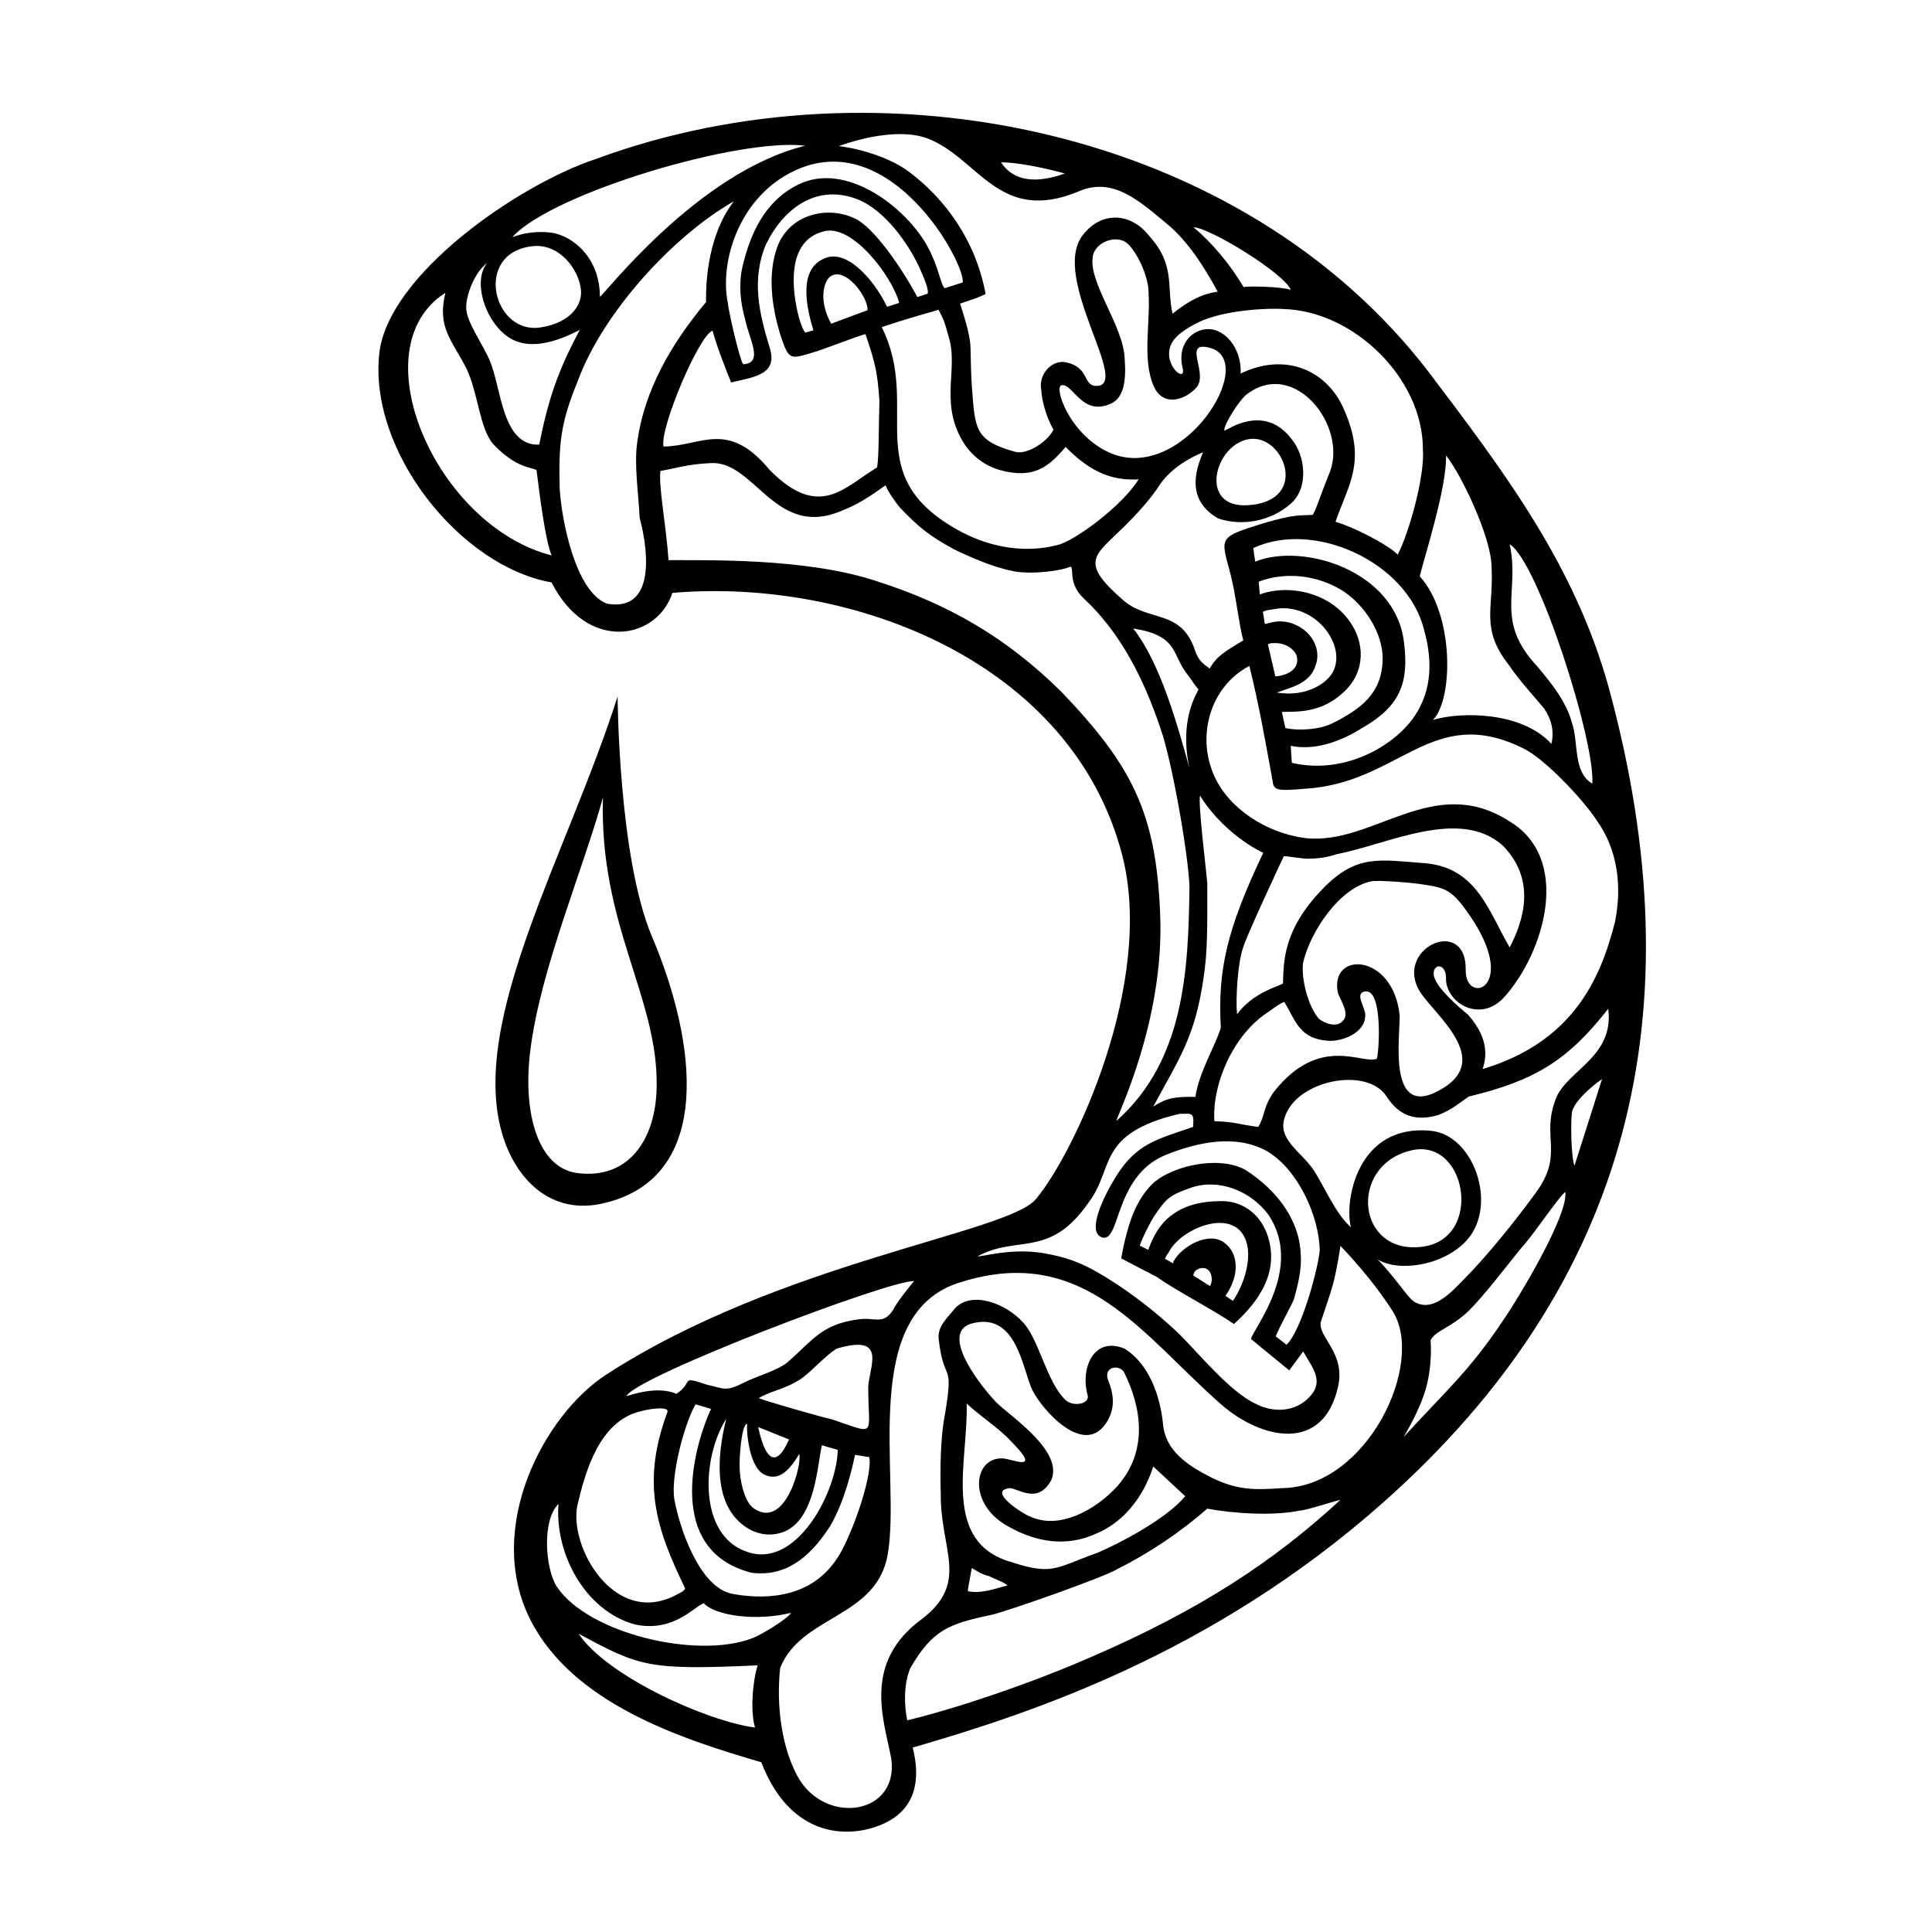
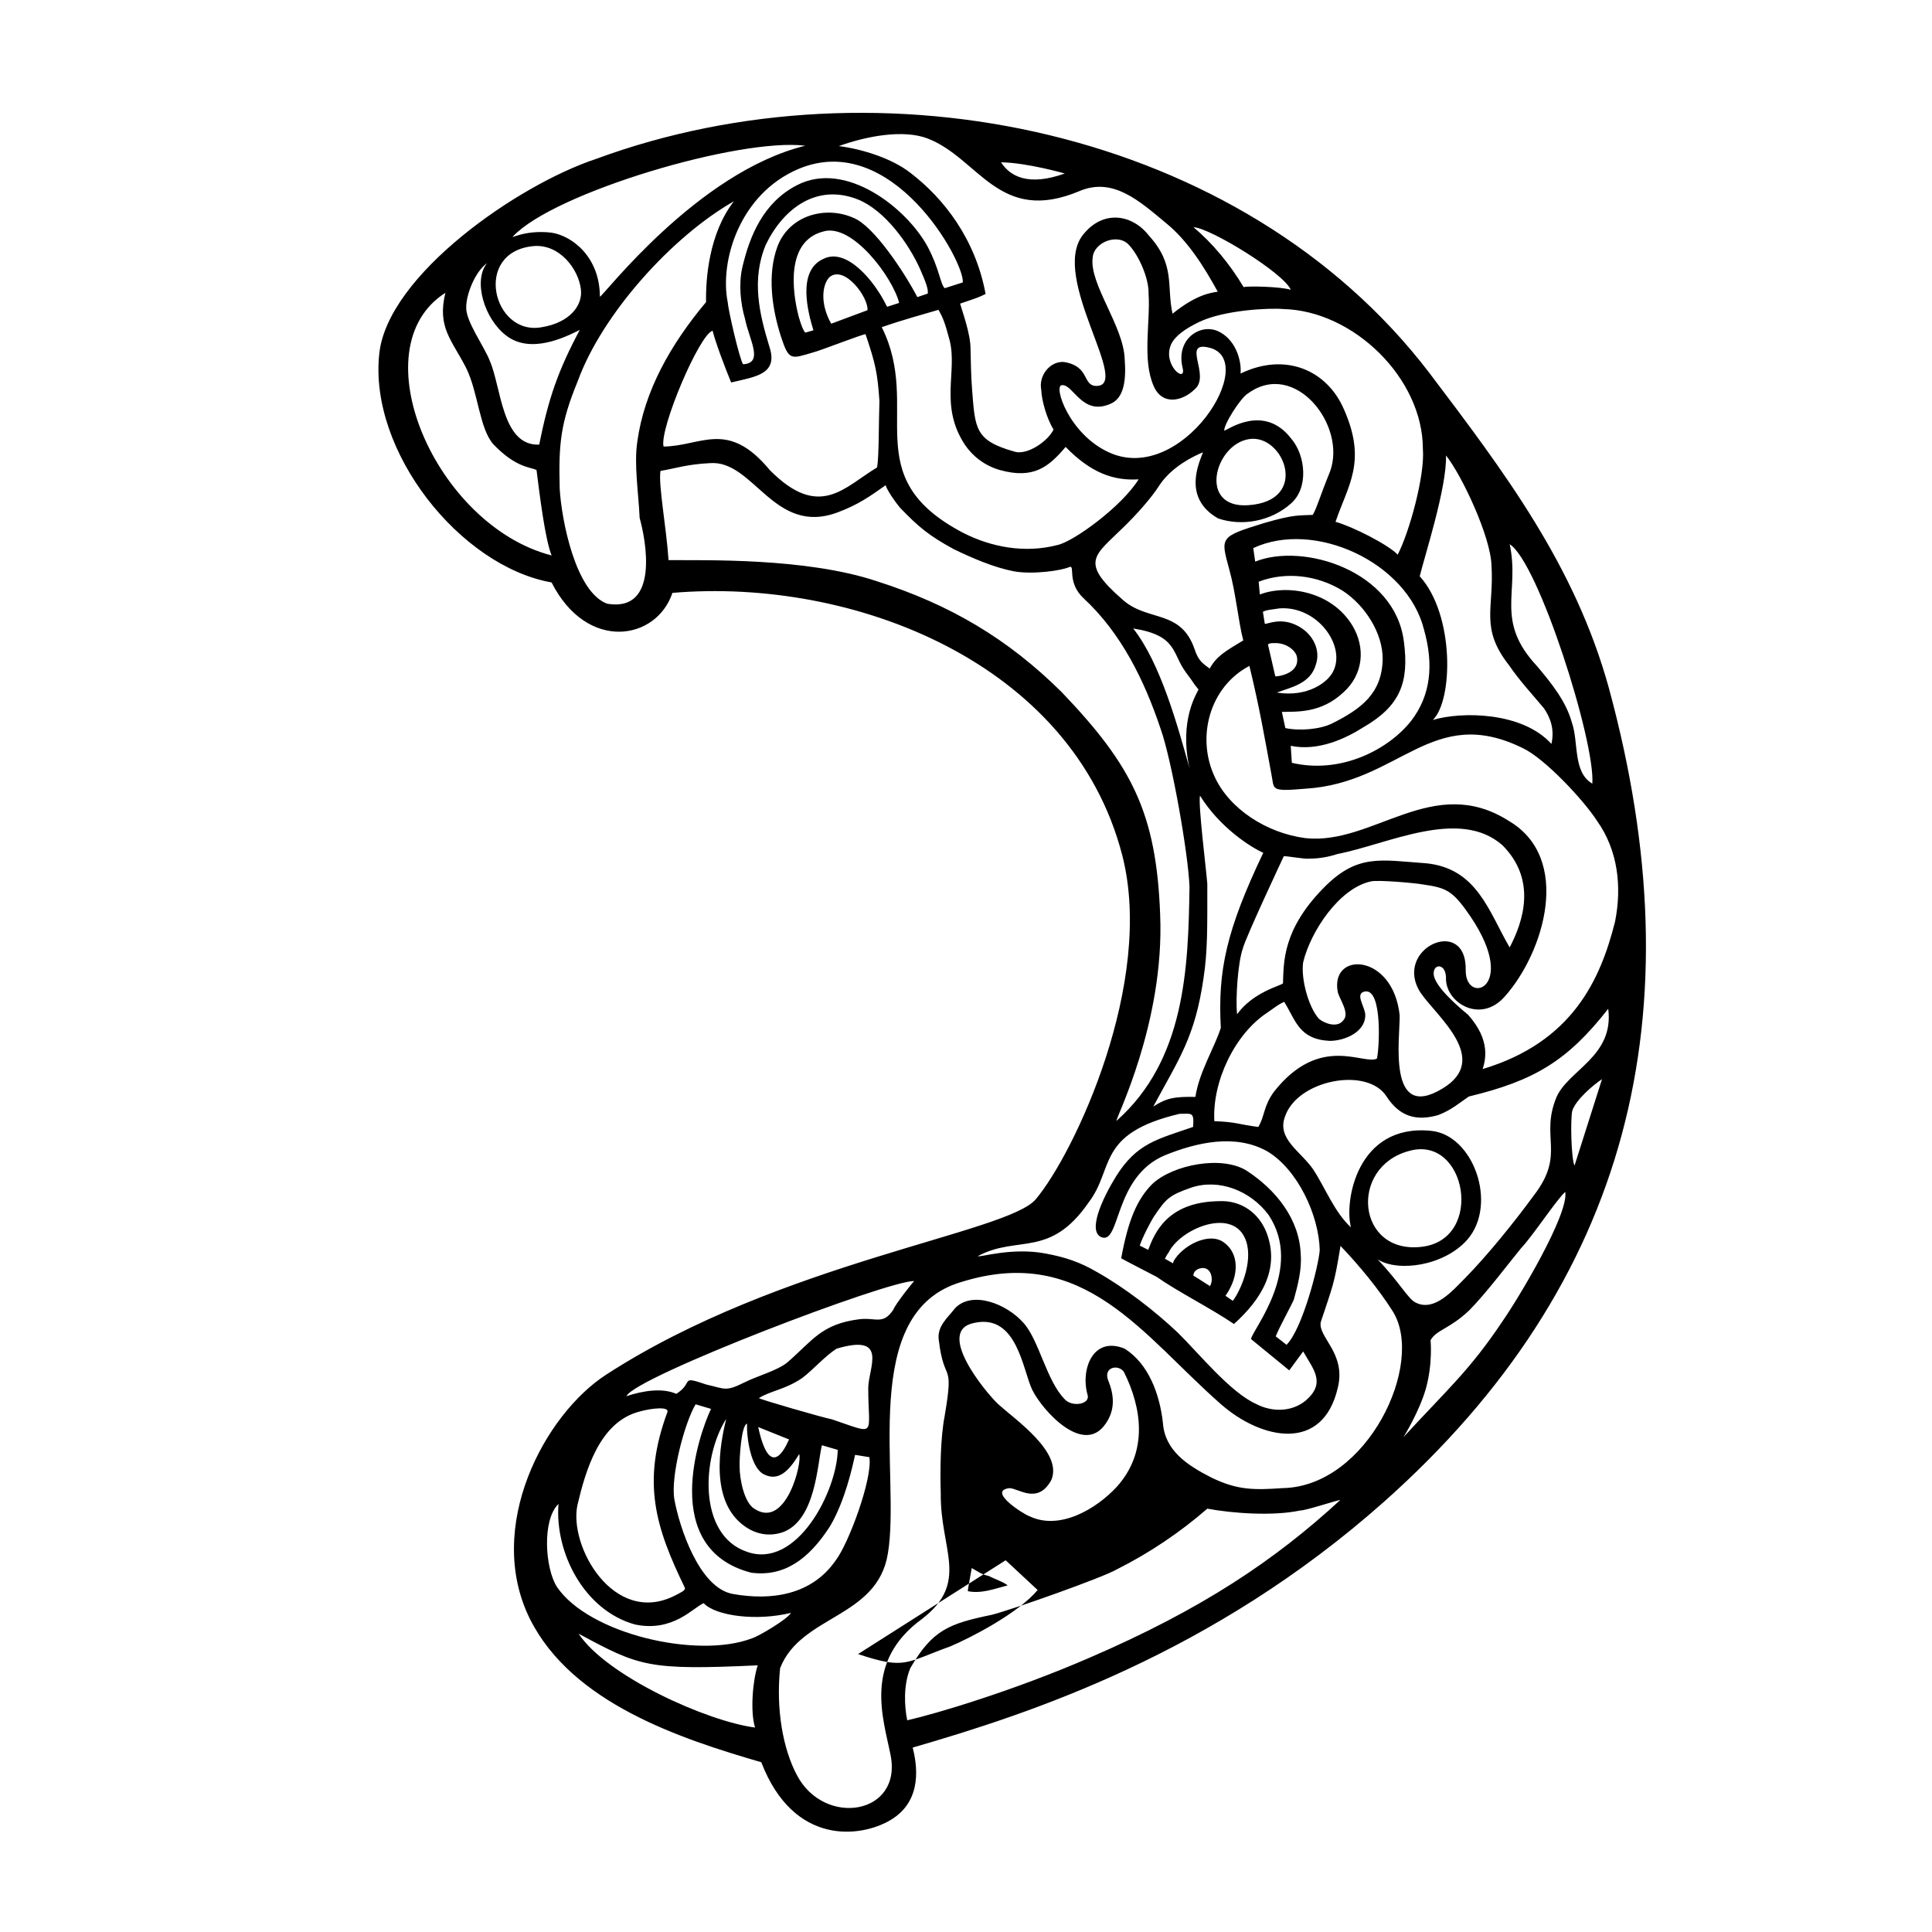
<svg xmlns="http://www.w3.org/2000/svg" fill="#000000" width="800px" height="800px" version="1.1" viewBox="144 144 512 512">
  <g>
-     <path d="m570.39 326.41c-9.012-32.652-27.734-57.324-47.703-83.727-49.531-64.676-145.63-84.223-220.65-56.594-20.781 6.856-55.262 30.805-57.52 51.578-2.859 25.898 21.395 56.395 45.656 60.684 9.398 18.531 27.828 15.367 32.023 2.769 47.895-4.086 106.03 18.422 119.23 69.605 8.613 33.66-12.684 78.895-22.922 91.07-7.453 8.996-67.645 16.57-113.8 46.461-16.383 10.547-32.348 40.422-20.27 64.777 11.164 22.309 39.816 31.73 61.309 37.977 8.605 22.309 26.41 19.957 34.188 15.359 8.902-5.227 6.957-15.152 5.945-19.246 31.102-9.012 79.406-24.766 124.84-65.086 65.297-58.023 83.012-129.77 59.668-215.63zm-4.406 25.262c-5.219-3.055-3.574-10.941-5.414-16.168-1.527-5.621-5.422-10.438-9.211-14.941-11.359-12.172-4.519-19.539-7.273-32.332 7.586 4.707 22.707 52.293 21.898 63.441zm-38.785-86.977c4.188 5.219 11.879 21.594 12.059 29.172 0.738 11.367-3.156 16.469 4.629 26.402 2.859 4.195 6.227 7.777 9.305 11.469 1.844 2.746 2.769 5.731 1.953 9.406-7.777-8.598-23.953-8.598-31.418-6.352 5.414-5.32 5.715-27.938-3.481-38.07 1.121-4.809 7.266-23.645 6.953-32.027zm-34.496 55.457c1.324-3.676-0.605-7.981-4.496-10.133-4.715-2.66-8.398-0.512-9.02-0.707l-0.504-3.164c0.828-0.52 2.363-0.613 4.402-0.922 9.934-0.723 17.5 9.723 14.328 16.469-1.324 3.07-6.856 7.164-15.043 5.84 3.492-1.336 8.906-2.25 10.332-7.383zm-10.738 3.078-1.953-8.484c0.723-0.418 1.527-0.309 1.527-0.309 3.195-0.211 5.738 1.828 6.148 3.566 0.93 4.723-5.516 5.336-5.723 5.227zm18.105 4.203c5.219-4.699 5.84-11.762 2.371-17.586-5.535-9.227-17.414-11.059-24.57-8.305l-0.309-3.387c7.18-2.754 15.555-1.738 22.207 2.363 6.141 3.992 10.738 11.469 10.652 18.215-0.203 9.004-5.629 13.098-13.414 16.988-3.07 1.535-8.484 2.047-12.375 1.227l-0.922-4.289c3.695-0.109 10.316 0.496 16.359-5.227zm5.219 9.312c9.738-5.629 12.195-11.871 10.754-22.727-2.356-18.828-26.727-26.285-39.406-21.184l-0.512-3.582c16.184-7.582 40.84 3.777 45.25 21.602 2.66 9.406 1.73 17.492-3.379 24.152-5.953 7.566-18.531 14.227-31.645 11.148l-0.293-4.504c7.375 1.535 14.738-2.047 19.23-4.906zm-35.5-41.762c1.746 6.242 2.363 13.715 3.691 18.727-4.922 2.969-7.078 4.195-8.902 7.469-1.746-1.324-2.969-1.953-3.992-5.117-3.691-10.746-12.5-7.164-19.16-13.211-11.453-10.02-7.359-11.562 0.211-19.035 3.273-3.164 7.469-7.762 9.715-11.359 3.258-4.801 8.902-7.566 11.453-8.59-1.016 2.754-5.535 12.074 4 17.516 6.258 2.141 13.926 0.82 19.246-3.891 4.816-4.109 3.984-12.801 0.094-17.301-7.148-9.219-16.664-2.363-17.688-2.047-0.309-1.441 4.394-8.902 6.344-9.934 12.391-8.902 26.105 8.492 21.695 20.68-3.164 7.871-3.473 9.613-4.606 11.562-3.465 0.195-4.699-0.219-12.793 2.133-11.961 3.703-11.672 3.703-9.309 12.398zm50.656 112.07c4.305 6.336 18.836 17.695 5.738 25.473-14.633 8.809-11.148-13.5-11.258-19.453-1.746-16.578-18.633-17.098-16.375-6.031 0.613 2.047 3.273 5.629 1.34 7.461-1.543 1.945-4.922 0.715-6.359-0.512-2.754-3.062-4.801-10.523-4.188-14.941 1.938-8.188 9.613-19.742 18.02-21.484 1.723-0.41 11.453 0.402 13.699 0.82 5.723 0.812 7.574 1.52 11.258 6.551 15.258 20.773 0 25.891 0.109 16.176 0.297-14.73-19.457-5.715-11.984 5.941zm-14.73-0.305c4.793-0.82 3.777 15.871 3.164 17.805-3.59 1.738-15.051-6.644-27.215 8.699-2.875 3.883-2.465 6.551-4.203 9.398-5.512-0.707-5.731-1.324-11.645-1.527-0.613-10.336 5.312-23.02 14.004-28.75 2.258-1.535 2.859-2.148 4.504-2.875 3.078 4.922 3.891 9.941 12.066 10.344 4.094 0 9.73-2.465 9.406-7.164-0.301-2.254-2.75-5.426-0.082-5.93zm16.156-33.977c-12.051-0.836-18.207-2.66-27.309 6.746-10.66 10.965-10.352 19.453-10.562 25.082-0.504 0.613-7.879 2.258-12.172 8.195-0.41-4.195 0.203-13.625 1.527-17.406 0.598-2.652 10.848-24.457 10.848-24.457 0.316-0.203 5.637 0.812 6.769 0.613 2.457 0 5-0.402 7.461-1.227 13.305-2.551 32.234-12.375 43.691-2.356 9.227 9.211 5.535 20.262 1.953 27.117-5.519-9.422-8.59-20.988-22.207-22.309zm-54.344 43.609c-1.637 5.211-5.731 11.645-6.738 18.309-5.535-0.102-7.684 0.301-11.164 2.559 6.856-12.699 11.051-18.438 13.297-33.891 1.141-7.258 1.023-13.824 1.023-25.184-0.309-3.891-2.457-21.082-1.938-23.324 5.312 8.59 13.715 13.816 16.773 15.145-9.812 20.59-12.07 31.227-11.254 46.387zm-8.297-68.793c-3.062-10.949-7.676-27.922-14.934-37.039 11.77 1.852 10.234 6.551 13.926 11.562 2.465 3.273 1.629 2.465 3.387 4.598-0.316 0.926-5.234 7.977-2.379 20.879zm-81.562-116.88c5.535-1.945 11.266-3.481 15.051-4.606 1.219 2.258 1.637 3.172 2.969 8.188 2.047 8.297-2.769 17.199 3.992 27.535 2.047 3.062 5.328 5.629 9.328 6.746 8.902 2.457 12.887-0.812 17.391-6.133 6.746 6.949 12.793 9.004 19.34 8.59-4.41 7.164-17.207 16.484-21.492 17.406-8.613 2.242-17.516 0.613-25.09-3.273-28.438-14.945-10.633-32.75-21.488-54.453zm-29.785 5.125c-2.66-8.691-4.801-17.805-0.922-27.016 4.613-9.516 13.414-16.27 24.355-11.973 7.172 2.859 13.516 11.762 16.492 18.414 1.637 3.68 2.25 5.531 2.047 6.547l-2.762 0.93c-3.273-6.352-11.57-18.934-16.895-20.988-7.266-3.273-16.988-0.82-20.168 7.574-2.762 7.469-1.441 16.484 0.922 23.852 2.148 6.551 2.66 5.934 8.605 4.195 1.434-0.309 12.988-4.809 13.816-4.809 2.66 7.887 3.164 10.234 3.684 17.703-0.203 5.84-0.102 14.539-0.613 17.602-8.699 5.219-15.258 14.027-28.441 0.715-11.164-13.508-18.129-6.344-28.16-6.242-1.125-4.707 9.516-29.781 13.004-30.691 0.82 3.273 3.266 9.715 4.914 13.707 6.445-1.531 12.586-2.144 10.121-9.52zm15.988-18.43c3.977-3.172 10.32 5.422 10.02 8.801l-9.613 3.582c-3.074-5.422-2.352-10.539-0.406-12.383zm-1.656-4.801c-7.164 3.18-3.984 14.539-2.652 18.934l-2.156 0.613c-0.496-0.512-1.023-1.738-1.738-4.195-1.746-6.754-3.473-20.059 6.551-22.617 7.574-2.258 18.316 12.066 20.066 18.934l-3.172 1.023c-0.102-0.211-0.309-0.41-0.402-0.715-3.082-6.152-10.348-15.047-16.496-11.977zm79.832 26.504c-0.293-8.699-9.406-19.852-8.484-26.812 0.301-4.203 6.871-6.652 9.715-3.273 2.559 2.762 5.219 8.801 5.102 12.793 0.52 7.469-1.73 17.5 1.34 24.457 2.258 5.312 7.691 4.094 10.965 0.82 4.18-3.691-3.691-12.801 3.777-10.957 13.609 3.281-7.258 36.637-26.598 27.742-10.547-4.809-14.746-17.602-12.484-17.797 3.062-0.418 5.414 8.484 13.195 4.801 3.379-1.633 3.891-6.453 3.473-11.773zm32.859 21.277c9.211-1.629 16.469 16.383-0.102 17.5-13.305 0.922-9.008-15.957 0.102-17.5zm46.168 2.559c0.598 6.957-3.582 22.105-6.668 28.039-2.559-2.652-11.762-7.359-16.477-8.699 3.273-9.699 8.391-15.855 2.242-29.773-4.488-10.438-15.547-15.25-27.41-9.516 0.309-3.684-1.449-9.211-6.047-11.258-4.715-2.047-11.148 2.141-9.32 9.715 1.125 4.402-5.422-0.707-3.062-6.148 1.016-2.25 3.777-4.195 7.367-5.934 6.754-3.273 18.836-3.785 22.301-3.473 18.742 0.41 37.074 18.422 37.074 37.047zm-35.008-42.152c-2.66-0.828-11.066-1.031-12.5-0.715-3.676-6.141-8.281-11.676-13.289-15.871 4.496 0.211 23.941 12.176 25.789 16.586zm-59.883-30.812c-9.715 3.481-14.539 0.715-16.895-2.969 6.883 0.098 16.895 2.969 16.895 2.969zm-36.438-9.312c13.715 5.227 18.934 23.035 40.43 13.926 8.902-3.691 15.871 2.762 22.922 8.598 5.621 4.598 9.926 11.359 13.609 18.105-1.844 0.309-5.629 0.723-11.973 5.84-1.629-7.273 0.836-12.902-6.25-20.68-4.512-5.824-12.289-6.856-17.5-0.203-8.918 11.359 13.406 40.637 3.273 40.012-3.387-0.309-1.535-5.32-8.391-6.344-3.691-0.195-6.66 3.691-5.926 7.375 0.094 2.754 1.426 7.574 3.258 10.531-1.426 3.07-7.055 6.965-10.422 5.84-10.438-2.969-10.352-6.039-11.172-16.578-0.301-3.793-0.301-7.062-0.402-10.652 0-3.992-2.156-9.824-2.762-11.973 5.102-1.73 4.809-1.629 6.754-2.559-2.66-14.43-10.957-25.277-19.973-32.133-4.699-3.684-12.477-6.242-18.926-7.062 7.68-2.758 17.199-4.398 23.449-2.043zm9.414 38.172-4.793 1.535c-1.125-0.922-1.449-5.219-4.504-10.949-5.527-10.242-21.695-23.027-34.605-16.375-8.996 4.598-12.586 13.5-14.531 21.789-1.016 4.504-0.496 9.516 0.723 13.715 1.125 5.535 5.016 11.668-0.512 11.973-0.922-1.125-3.992-14.531-4.094-16.477-2.148-10.746 3.07-28.66 18.828-35.305 24.668-10.328 43.906 24.465 43.488 30.094zm-119.12-12.281c10.949-11.562 59.867-26.098 77.367-23.945-28.75 7.062-53.625 40.012-54.434 40.012 0-10.43-7.273-16.16-12.902-16.98-7.266-0.824-11.164 1.945-10.031 0.914zm5.324 2.66c6.957-0.613 11.973 6.141 12.578 11.461 0.52 4.195-2.867 8.801-10.336 10.027-12.996 2.461-18.422-19.945-2.242-21.488zm-12.289 4.504c-3.785 4.707-0.715 14.84 5.125 19.246 6.445 4.914 15.555 0.41 19.445-1.535-5.832 10.949-8.297 18.207-10.754 30.395-9.926 0.41-10.027-15.258-13.098-22.215-1.434-3.785-6.438-10.539-6.242-14.227-0.004-3.266 2.258-9.309 5.523-11.664zm-11.043 7.879c-2.25 9.211 1.73 12.492 5.519 19.949 3.172 6.453 3.488 15.973 7.172 20.16 6.039 6.344 9.926 6.039 11.461 6.856 0.82 6.453 2.25 18.324 4 22.633-30.703-7.887-51.18-54.961-28.152-69.598zm51.48 59.664c1.645 5.84 5.328 25.082-8.598 22.727-8.391-3.07-12.082-22.105-12.586-30.395-0.316-11.98 0.203-17.5 4.809-28.66 6.438-17.703 24.961-38.273 41.344-47.586-6.66 8.598-7.477 20.672-7.367 26.703-9.516 11.359-16.375 23.641-18.215 36.945-0.922 6.141 0.316 13.52 0.613 20.266zm137.94 105.11c-1.008-26.922-7.469-39.492-26.086-58.945-14.328-14.219-29.684-23.23-48.926-29.379-18.934-6.336-45.848-5.519-55.27-5.613-0.605-8.91-2.746-20.059-2.133-23.641 3.785-0.613 6.84-1.746 13.098-2.062 11.66-0.914 16.988 19.461 33.969 13.004 5.434-2.047 8.406-4.195 12.602-7.148 0.301 1.211 2.551 4.488 3.777 5.918 5.008 5.227 7.762 7.469 14.32 11.051 4.914 2.356 10.531 4.809 15.871 5.84 5.117 0.922 12.793-0.219 14.73-1.141 1.645-0.613-0.82 4 3.777 8.305 9.934 9.211 16.066 21.68 20.363 34.488 2.977 8.289 7.375 33.258 7.684 41.957-0.309 21.789-1.211 45.941-19.34 62.023-0.504-0.102 12.793-25.898 11.562-54.656zm-18.922 76.242c6.856-9.02 1.945-18.207 24.051-23.441 3.273 0 3.906-0.613 3.598 3.473-9.516 3.289-14.941 4.289-20.484 13.211-3.59 5.824-7.469 14.328-3.891 15.973 5.219 2.242 3.172-15.973 16.988-21.711 8.391-3.387 18.633-5.723 27.031-1.016 8.07 4.793 13.707 16.973 13.918 26.199-0.301 4.195-4.613 20.988-8.809 25.082-0.82-0.613-1.738-1.418-2.852-2.242 0.914-2.356 4.086-8.086 4.793-9.73 1.023-3.676 2.141-7.981 1.836-11.871-0.293-9.516-6.644-17.277-14.32-22.293-6.543-4.102-19.445-1.645-24.977 3.473-4.094 4.094-6.43 9.613-8.289 19.742 2.66 1.449 7.684 4 9.414 4.922 5.519 3.891 14.305 8.289 20.477 12.484 6.949-6.258 12.289-14.328 8.691-24.066-2.055-5.414-6.863-8.793-12.691-8.484-13.816 0.195-17.09 8.613-18.734 12.902-0.82-0.418-1.629-0.82-2.234-1.125 0.707-2.242 3.078-6.66 3.676-7.582 3.289-4.902 4.102-5.738 9.934-7.777 7.281-2.465 15.648 0.723 20.484 7.164 9.516 14.227-4.195 30.395-4.621 32.953 2.25 1.844 6.25 5.117 10.141 8.305l3.691-5.016c2.66 4.715 6.125 8.289 0.707 12.988-3.691 3.062-8.902 3.164-13.195 0.922-6.856-3.078-15.258-13.516-20.68-18.836-6.133-5.824-14.129-11.973-21.387-16.066-4.723-2.777-8.699-4.008-13.414-4.902-9.203-1.844-18.012 1.125-18.215 0.613 10.641-5.652 19.027 0.711 29.363-14.246zm35.824 10.648c-3.992-2.953-11.066 0.914-13.312 4.922l-0.195 0.605c-0.707-0.418-1.434-0.82-2.133-1.219 0.309-0.613 0.613-1.227 0.922-1.535 2.953-6.242 16.375-11.973 20.16-4.18 2.652 5.305-0.613 13.5-3.078 16.887-0.613-0.426-1.34-0.922-1.953-1.34 3.879-5.551 3.469-11.375-0.41-14.141zm-3.684 11.559c-1.527-0.906-2.969-1.938-4.41-2.762 0-1.645 2.047-2.25 3.078-1.953 1.742 0.426 2.254 3.086 1.332 4.715zm-78.391-1.324c-0.316 0.195-5.023 6.148-5.535 7.566-2.769 4.211-4.707 1.953-9.211 2.566-9.926 1.324-12.18 5.629-18.934 11.469-2.66 2.141-7.981 3.566-11.266 5.227-5.109 2.543-5.109 1.723-10.133 0.59-7.258-2.457-3.172-0.59-7.973 2.465-3.691-1.645-8.809-0.836-13.219 0.613 2.273-5.109 69.609-30.801 76.27-30.496zm-43.602 65.812c2.668 1.449 5.832 1.844 9.117 0.613 8.383-3.473 8.801-17.91 10.02-22.922l4.195 1.227c-0.203 10.949-10.848 31.715-24.043 27.016-13.098-4.402-11.973-25.082-5.527-35.211-1.438 6.047-5.121 22.922 6.238 29.277zm3.879-14.543c3.582 1.746 6.352-0.605 9.219-5.414 0.922 1.953-3.387 19.957-11.77 14.531-2.769-1.527-4-7.871-4-11.148-0.102-1.945 0.426-11.043 1.953-11.461-0.109 3.875 1.023 11.879 4.598 13.492zm-1.629-12.586 8.188 3.289c-0.102-0.117-4.707 12.691-8.188-3.289zm-1.844 38.598c8.59 1.125 15.145-3.387 20.867-12.289 4-6.746 5.945-15.762 6.66-18.941l3.777 0.613c0.922 5.629-5.519 22.938-8.902 27.324-6.344 9.227-17.082 10.762-27.324 8.918-8.902-1.645-14.121-17.711-15.453-25.082-1.023-6.047 2.66-20.16 5.629-25.168l4.094 1.211c-3.16 6.555-13.805 37.062 10.652 43.414zm31.008-49.035c0 12.988 2.551 12.5-9.621 8.391-2.258-0.418-19.246-5.32-19.348-5.629 3.078-1.953 6.957-2.242 11.469-5.32 2.977-2.258 6.031-5.824 9.109-7.777 13.816-4.102 8.488 5.023 8.391 10.336zm-77.066 31.117c2.148-9.102 5.832-22.004 16.375-24.766 3.582-1.016 7.981-1.324 7.477 0.094-6.957 18.742-3.07 30.715 4.606 46.57 0.309 0.723-1.234 1.34-2.762 2.148-16.066 7.992-28.047-13.098-25.695-24.047zm47.074 58.953c-12.691-1.629-39.305-13.609-46.77-24.875 16.16 8.699 18.316 9.73 47.477 8.391-1.32 3.906-2.035 12.289-0.707 16.484zm-0.824-23.645c-14.422 5.535-43.18-1.125-51.672-13.609-3.172-4.902-4-17.805 0.402-22.004-1.016 12.988 6.863 28.246 20.27 31.945 10.125 2.141 15.547-4.613 18.207-5.644 3.172 3.394 14.02 4.816 23.129 2.559-0.812 1.629-8.598 6.242-10.336 6.754zm89.246 5.234c-19.844 8.605-40.328 14.73-48.098 16.492-0.707-3.394-1.117-9.234 0.82-13.832 5.84-10.125 10.234-11.77 21.594-14.129 4.621-1.117 29.379-9.824 33.172-12.059 8.59-4.312 16.781-9.824 23.938-16.066 6.551 1.219 17.285 2.031 24.57 0.496 1.629 0 10.141-2.867 10.652-2.777-17.324 15.957-36.664 28.965-66.648 41.875zm5.113-73.699c-1.211-3.488 2.777-4.195 4.203-2.148 4.809 9.621 6.438 21.184-1.836 30.41-5.535 6.031-15.258 11.645-23.129 7.871-1.434-0.418-11.469-6.762-5.328-7.469 2.457 0.094 7.477 4.402 11.059-2.133 3.148-7.383-9.531-15.973-14.129-20.176-3.078-2.875-16.902-19.453-6.242-21.492 11.359-2.465 12.793 12.594 15.344 17.805 2.777 5.535 13.609 17.516 19.445 8.902 2.559-3.699 2.269-7.578 0.613-11.57zm-27.125 47.781c-16.773-6.023-9.918-26.504-10.328-41.539 3.078 2.969 8.809 6.746 11.562 9.824 8.902 8.902 0.316 4.715-2.141 4.715-7.785-0.195-9.219 12.289 1.738 18.113 7.273 4.102 15.258 5.434 23.129 1.836 10.027-4.188 13.926-13.918 15.152-17.805l8.477 7.887c-5.109 6.133-17.805 12.684-23.129 14.926-11.961 4.305-11.867 6.242-24.461 2.043zm0.52 6.66c-3.574 0.922-6.949 2.258-10.547 1.535 0-0.715 0.836-4.793 1.039-6.133 1.527 0.82 2.363 1.629 4.606 2.133 1.125 0.641 4.09 1.664 4.902 2.465zm72.895-25.781c-7.484 0.496-11.871 0.613-18.852-2.777-6.438-3.273-12.375-7.164-12.895-14.531-0.812-7.367-3.684-15.562-10.133-19.648-8.477-3.473-11.754 5.629-9.816 12.289 0.707 2.465-4.102 3.273-6.047 1.133-4.816-4.801-6.856-15.762-10.949-20.254-4.519-5.117-13.625-8.605-18.129-3.891-1.938 2.543-4.922 4.809-4.297 8.598 1.426 11.777 4.094 4.922 1.535 19.973-1.125 5.824-1.227 14.422-1.031 20.469-0.203 15.035 7.777 23.523-5.016 33.348-15.555 11.352-10.234 26.215-8.289 36.023 3.18 15.863-17.5 19.137-24.773 5.414-3.777-7.055-5.621-17.594-4.496-28.441 5.535-14.129 25.789-13.203 28.559-30.387 3.481-20.68-7.996-63.977 19.547-71.965 32.527-10.109 47.887 14.137 68.77 32.457 10.66 9.312 26.922 12.879 30.922-4.426 2.242-9.211-5.336-13.383-4.519-17.391 3.18-9.629 3.582-9.934 5.227-20.176 5.016 5.227 10.133 11.469 13.832 17.301 8.723 13.828-6.731 46.477-29.148 46.883zm58.316-44.316c-8.793 13.211-15.035 18.508-26.309 30.812 0 0 4.211-6.762 5.953-12.918 1.844-6.644 1.227-12.777 1.227-12.777 1.527-2.769 5.109-2.984 10.336-7.996 4.488-4.598 9.715-11.562 13.715-16.469 2.969-3.078 9.406-12.902 11.652-14.84 0.934 6.035-12.566 28.449-16.574 34.188zm19.02-41.141c-0.898-1.953-1.109-12.289-0.598-14.531 0.922-2.875 5.422-6.762 7.887-8.391zm-4.793-18.113c-4.418 10.746 2.559 14.941-6.047 26.086-5.109 6.965-12.082 15.648-18.215 21.891-3.266 3.289-8.086 8.902-12.988 6.445-2.055-0.922-4.18-5.211-10.133-11.469 5.32 3.394 17.5 1.836 23.758-5.211 8.18-9.398 1.629-27.836-9.645-28.859-19.633-1.953-23.02 18.828-21.176 25.586-4.394-4-6.949-10.738-10.012-15.352-3.273-4.793-9.715-8.086-7.469-14.02 3.273-9.723 21.812-13.305 26.914-5.305 3.387 5.211 7.769 6.644 13.723 4.902 3.473-1.34 5.414-3.086 8.07-4.902 17.5-4.211 26.199-9.531 36.945-23.246 1.629 12.598-10.562 16.18-13.727 23.453zm-39.086 14.227c15.258-4.402 20.16 23.449 3.371 25.395-17.195 2.031-19.352-21.098-3.371-25.395zm19.547-21.715c0.613-2.133 2.34-7.453-3.906-14.422-2.133-1.738-9.086-7.566-9.086-10.848-0.109-2.769 3.473-2.875 3.266 1.629 0.316 6.359 9.32 11.57 15.57 4.426 10.422-11.668 17.996-36.652 1.016-46.578-20.059-12.699-35.922 6.551-53.836 4.598-10.336-1.34-20.168-7.777-24.059-16.262-4.914-10.539-1.324-23.844 9.211-29.379 2.769 11.469 4 18.828 5.84 28.766 0.82 3.977-0.512 4.598 9.004 3.777 25.09-1.535 33.465-22.617 57.625-10.746 5.832 2.762 16.16 13.824 19.641 19.246 5.535 7.769 6.644 17.391 4.793 26.711-3.875 15.453-11.344 31.938-35.078 39.082z" />
-     <path d="m304.19 462.82c29.078-6.949 24.465-42.668 12.586-70.621-8.902-21.066-9.102-63.637-9.102-63.637-13.203 41.539-39.398 85.656-30.605 115.85 3.481 11.977 12.898 21.902 27.121 18.406zm-19.641-40.523c2.66-21.387 13.918-47.68 19.238-66.93-1.023 33.875 14.73 53.012 14.227 76.77-0.203 13.609-7.266 24.555-21.082 22.727-10.234-1.34-14.531-15.668-12.383-32.566z" />
+     <path d="m570.39 326.41c-9.012-32.652-27.734-57.324-47.703-83.727-49.531-64.676-145.63-84.223-220.65-56.594-20.781 6.856-55.262 30.805-57.52 51.578-2.859 25.898 21.395 56.395 45.656 60.684 9.398 18.531 27.828 15.367 32.023 2.769 47.895-4.086 106.03 18.422 119.23 69.605 8.613 33.66-12.684 78.895-22.922 91.07-7.453 8.996-67.645 16.57-113.8 46.461-16.383 10.547-32.348 40.422-20.27 64.777 11.164 22.309 39.816 31.73 61.309 37.977 8.605 22.309 26.41 19.957 34.188 15.359 8.902-5.227 6.957-15.152 5.945-19.246 31.102-9.012 79.406-24.766 124.84-65.086 65.297-58.023 83.012-129.77 59.668-215.63zm-4.406 25.262c-5.219-3.055-3.574-10.941-5.414-16.168-1.527-5.621-5.422-10.438-9.211-14.941-11.359-12.172-4.519-19.539-7.273-32.332 7.586 4.707 22.707 52.293 21.898 63.441zm-38.785-86.977c4.188 5.219 11.879 21.594 12.059 29.172 0.738 11.367-3.156 16.469 4.629 26.402 2.859 4.195 6.227 7.777 9.305 11.469 1.844 2.746 2.769 5.731 1.953 9.406-7.777-8.598-23.953-8.598-31.418-6.352 5.414-5.32 5.715-27.938-3.481-38.07 1.121-4.809 7.266-23.645 6.953-32.027zm-34.496 55.457c1.324-3.676-0.605-7.981-4.496-10.133-4.715-2.66-8.398-0.512-9.02-0.707l-0.504-3.164c0.828-0.52 2.363-0.613 4.402-0.922 9.934-0.723 17.5 9.723 14.328 16.469-1.324 3.07-6.856 7.164-15.043 5.84 3.492-1.336 8.906-2.25 10.332-7.383zm-10.738 3.078-1.953-8.484c0.723-0.418 1.527-0.309 1.527-0.309 3.195-0.211 5.738 1.828 6.148 3.566 0.93 4.723-5.516 5.336-5.723 5.227zm18.105 4.203c5.219-4.699 5.84-11.762 2.371-17.586-5.535-9.227-17.414-11.059-24.57-8.305l-0.309-3.387c7.18-2.754 15.555-1.738 22.207 2.363 6.141 3.992 10.738 11.469 10.652 18.215-0.203 9.004-5.629 13.098-13.414 16.988-3.07 1.535-8.484 2.047-12.375 1.227l-0.922-4.289c3.695-0.109 10.316 0.496 16.359-5.227zm5.219 9.312c9.738-5.629 12.195-11.871 10.754-22.727-2.356-18.828-26.727-26.285-39.406-21.184l-0.512-3.582c16.184-7.582 40.84 3.777 45.25 21.602 2.66 9.406 1.73 17.492-3.379 24.152-5.953 7.566-18.531 14.227-31.645 11.148l-0.293-4.504c7.375 1.535 14.738-2.047 19.23-4.906zm-35.5-41.762c1.746 6.242 2.363 13.715 3.691 18.727-4.922 2.969-7.078 4.195-8.902 7.469-1.746-1.324-2.969-1.953-3.992-5.117-3.691-10.746-12.5-7.164-19.16-13.211-11.453-10.02-7.359-11.562 0.211-19.035 3.273-3.164 7.469-7.762 9.715-11.359 3.258-4.801 8.902-7.566 11.453-8.59-1.016 2.754-5.535 12.074 4 17.516 6.258 2.141 13.926 0.82 19.246-3.891 4.816-4.109 3.984-12.801 0.094-17.301-7.148-9.219-16.664-2.363-17.688-2.047-0.309-1.441 4.394-8.902 6.344-9.934 12.391-8.902 26.105 8.492 21.695 20.68-3.164 7.871-3.473 9.613-4.606 11.562-3.465 0.195-4.699-0.219-12.793 2.133-11.961 3.703-11.672 3.703-9.309 12.398zm50.656 112.07c4.305 6.336 18.836 17.695 5.738 25.473-14.633 8.809-11.148-13.5-11.258-19.453-1.746-16.578-18.633-17.098-16.375-6.031 0.613 2.047 3.273 5.629 1.34 7.461-1.543 1.945-4.922 0.715-6.359-0.512-2.754-3.062-4.801-10.523-4.188-14.941 1.938-8.188 9.613-19.742 18.02-21.484 1.723-0.41 11.453 0.402 13.699 0.82 5.723 0.812 7.574 1.52 11.258 6.551 15.258 20.773 0 25.891 0.109 16.176 0.297-14.73-19.457-5.715-11.984 5.941zm-14.73-0.305c4.793-0.82 3.777 15.871 3.164 17.805-3.59 1.738-15.051-6.644-27.215 8.699-2.875 3.883-2.465 6.551-4.203 9.398-5.512-0.707-5.731-1.324-11.645-1.527-0.613-10.336 5.312-23.02 14.004-28.75 2.258-1.535 2.859-2.148 4.504-2.875 3.078 4.922 3.891 9.941 12.066 10.344 4.094 0 9.73-2.465 9.406-7.164-0.301-2.254-2.75-5.426-0.082-5.93zm16.156-33.977c-12.051-0.836-18.207-2.66-27.309 6.746-10.66 10.965-10.352 19.453-10.562 25.082-0.504 0.613-7.879 2.258-12.172 8.195-0.41-4.195 0.203-13.625 1.527-17.406 0.598-2.652 10.848-24.457 10.848-24.457 0.316-0.203 5.637 0.812 6.769 0.613 2.457 0 5-0.402 7.461-1.227 13.305-2.551 32.234-12.375 43.691-2.356 9.227 9.211 5.535 20.262 1.953 27.117-5.519-9.422-8.59-20.988-22.207-22.309zm-54.344 43.609c-1.637 5.211-5.731 11.645-6.738 18.309-5.535-0.102-7.684 0.301-11.164 2.559 6.856-12.699 11.051-18.438 13.297-33.891 1.141-7.258 1.023-13.824 1.023-25.184-0.309-3.891-2.457-21.082-1.938-23.324 5.312 8.59 13.715 13.816 16.773 15.145-9.812 20.59-12.07 31.227-11.254 46.387zm-8.297-68.793c-3.062-10.949-7.676-27.922-14.934-37.039 11.77 1.852 10.234 6.551 13.926 11.562 2.465 3.273 1.629 2.465 3.387 4.598-0.316 0.926-5.234 7.977-2.379 20.879zm-81.562-116.88c5.535-1.945 11.266-3.481 15.051-4.606 1.219 2.258 1.637 3.172 2.969 8.188 2.047 8.297-2.769 17.199 3.992 27.535 2.047 3.062 5.328 5.629 9.328 6.746 8.902 2.457 12.887-0.812 17.391-6.133 6.746 6.949 12.793 9.004 19.34 8.59-4.41 7.164-17.207 16.484-21.492 17.406-8.613 2.242-17.516 0.613-25.09-3.273-28.438-14.945-10.633-32.75-21.488-54.453zm-29.785 5.125c-2.66-8.691-4.801-17.805-0.922-27.016 4.613-9.516 13.414-16.27 24.355-11.973 7.172 2.859 13.516 11.762 16.492 18.414 1.637 3.68 2.25 5.531 2.047 6.547l-2.762 0.93c-3.273-6.352-11.57-18.934-16.895-20.988-7.266-3.273-16.988-0.82-20.168 7.574-2.762 7.469-1.441 16.484 0.922 23.852 2.148 6.551 2.66 5.934 8.605 4.195 1.434-0.309 12.988-4.809 13.816-4.809 2.66 7.887 3.164 10.234 3.684 17.703-0.203 5.84-0.102 14.539-0.613 17.602-8.699 5.219-15.258 14.027-28.441 0.715-11.164-13.508-18.129-6.344-28.16-6.242-1.125-4.707 9.516-29.781 13.004-30.691 0.82 3.273 3.266 9.715 4.914 13.707 6.445-1.531 12.586-2.144 10.121-9.52zm15.988-18.43c3.977-3.172 10.32 5.422 10.02 8.801l-9.613 3.582c-3.074-5.422-2.352-10.539-0.406-12.383zm-1.656-4.801c-7.164 3.18-3.984 14.539-2.652 18.934l-2.156 0.613c-0.496-0.512-1.023-1.738-1.738-4.195-1.746-6.754-3.473-20.059 6.551-22.617 7.574-2.258 18.316 12.066 20.066 18.934l-3.172 1.023c-0.102-0.211-0.309-0.41-0.402-0.715-3.082-6.152-10.348-15.047-16.496-11.977zm79.832 26.504c-0.293-8.699-9.406-19.852-8.484-26.812 0.301-4.203 6.871-6.652 9.715-3.273 2.559 2.762 5.219 8.801 5.102 12.793 0.52 7.469-1.73 17.5 1.34 24.457 2.258 5.312 7.691 4.094 10.965 0.82 4.18-3.691-3.691-12.801 3.777-10.957 13.609 3.281-7.258 36.637-26.598 27.742-10.547-4.809-14.746-17.602-12.484-17.797 3.062-0.418 5.414 8.484 13.195 4.801 3.379-1.633 3.891-6.453 3.473-11.773zm32.859 21.277c9.211-1.629 16.469 16.383-0.102 17.5-13.305 0.922-9.008-15.957 0.102-17.5zm46.168 2.559c0.598 6.957-3.582 22.105-6.668 28.039-2.559-2.652-11.762-7.359-16.477-8.699 3.273-9.699 8.391-15.855 2.242-29.773-4.488-10.438-15.547-15.25-27.41-9.516 0.309-3.684-1.449-9.211-6.047-11.258-4.715-2.047-11.148 2.141-9.32 9.715 1.125 4.402-5.422-0.707-3.062-6.148 1.016-2.25 3.777-4.195 7.367-5.934 6.754-3.273 18.836-3.785 22.301-3.473 18.742 0.41 37.074 18.422 37.074 37.047zm-35.008-42.152c-2.66-0.828-11.066-1.031-12.5-0.715-3.676-6.141-8.281-11.676-13.289-15.871 4.496 0.211 23.941 12.176 25.789 16.586zm-59.883-30.812c-9.715 3.481-14.539 0.715-16.895-2.969 6.883 0.098 16.895 2.969 16.895 2.969zm-36.438-9.312c13.715 5.227 18.934 23.035 40.43 13.926 8.902-3.691 15.871 2.762 22.922 8.598 5.621 4.598 9.926 11.359 13.609 18.105-1.844 0.309-5.629 0.723-11.973 5.84-1.629-7.273 0.836-12.902-6.25-20.68-4.512-5.824-12.289-6.856-17.5-0.203-8.918 11.359 13.406 40.637 3.273 40.012-3.387-0.309-1.535-5.32-8.391-6.344-3.691-0.195-6.66 3.691-5.926 7.375 0.094 2.754 1.426 7.574 3.258 10.531-1.426 3.07-7.055 6.965-10.422 5.84-10.438-2.969-10.352-6.039-11.172-16.578-0.301-3.793-0.301-7.062-0.402-10.652 0-3.992-2.156-9.824-2.762-11.973 5.102-1.73 4.809-1.629 6.754-2.559-2.66-14.43-10.957-25.277-19.973-32.133-4.699-3.684-12.477-6.242-18.926-7.062 7.68-2.758 17.199-4.398 23.449-2.043zm9.414 38.172-4.793 1.535c-1.125-0.922-1.449-5.219-4.504-10.949-5.527-10.242-21.695-23.027-34.605-16.375-8.996 4.598-12.586 13.5-14.531 21.789-1.016 4.504-0.496 9.516 0.723 13.715 1.125 5.535 5.016 11.668-0.512 11.973-0.922-1.125-3.992-14.531-4.094-16.477-2.148-10.746 3.07-28.66 18.828-35.305 24.668-10.328 43.906 24.465 43.488 30.094zm-119.12-12.281c10.949-11.562 59.867-26.098 77.367-23.945-28.75 7.062-53.625 40.012-54.434 40.012 0-10.43-7.273-16.16-12.902-16.98-7.266-0.824-11.164 1.945-10.031 0.914zm5.324 2.66c6.957-0.613 11.973 6.141 12.578 11.461 0.52 4.195-2.867 8.801-10.336 10.027-12.996 2.461-18.422-19.945-2.242-21.488zm-12.289 4.504c-3.785 4.707-0.715 14.84 5.125 19.246 6.445 4.914 15.555 0.41 19.445-1.535-5.832 10.949-8.297 18.207-10.754 30.395-9.926 0.41-10.027-15.258-13.098-22.215-1.434-3.785-6.438-10.539-6.242-14.227-0.004-3.266 2.258-9.309 5.523-11.664zm-11.043 7.879c-2.25 9.211 1.73 12.492 5.519 19.949 3.172 6.453 3.488 15.973 7.172 20.16 6.039 6.344 9.926 6.039 11.461 6.856 0.82 6.453 2.25 18.324 4 22.633-30.703-7.887-51.18-54.961-28.152-69.598zm51.48 59.664c1.645 5.84 5.328 25.082-8.598 22.727-8.391-3.07-12.082-22.105-12.586-30.395-0.316-11.98 0.203-17.5 4.809-28.66 6.438-17.703 24.961-38.273 41.344-47.586-6.66 8.598-7.477 20.672-7.367 26.703-9.516 11.359-16.375 23.641-18.215 36.945-0.922 6.141 0.316 13.52 0.613 20.266zm137.94 105.11c-1.008-26.922-7.469-39.492-26.086-58.945-14.328-14.219-29.684-23.23-48.926-29.379-18.934-6.336-45.848-5.519-55.27-5.613-0.605-8.91-2.746-20.059-2.133-23.641 3.785-0.613 6.84-1.746 13.098-2.062 11.66-0.914 16.988 19.461 33.969 13.004 5.434-2.047 8.406-4.195 12.602-7.148 0.301 1.211 2.551 4.488 3.777 5.918 5.008 5.227 7.762 7.469 14.32 11.051 4.914 2.356 10.531 4.809 15.871 5.84 5.117 0.922 12.793-0.219 14.73-1.141 1.645-0.613-0.82 4 3.777 8.305 9.934 9.211 16.066 21.68 20.363 34.488 2.977 8.289 7.375 33.258 7.684 41.957-0.309 21.789-1.211 45.941-19.34 62.023-0.504-0.102 12.793-25.898 11.562-54.656zm-18.922 76.242c6.856-9.02 1.945-18.207 24.051-23.441 3.273 0 3.906-0.613 3.598 3.473-9.516 3.289-14.941 4.289-20.484 13.211-3.59 5.824-7.469 14.328-3.891 15.973 5.219 2.242 3.172-15.973 16.988-21.711 8.391-3.387 18.633-5.723 27.031-1.016 8.07 4.793 13.707 16.973 13.918 26.199-0.301 4.195-4.613 20.988-8.809 25.082-0.82-0.613-1.738-1.418-2.852-2.242 0.914-2.356 4.086-8.086 4.793-9.73 1.023-3.676 2.141-7.981 1.836-11.871-0.293-9.516-6.644-17.277-14.32-22.293-6.543-4.102-19.445-1.645-24.977 3.473-4.094 4.094-6.43 9.613-8.289 19.742 2.66 1.449 7.684 4 9.414 4.922 5.519 3.891 14.305 8.289 20.477 12.484 6.949-6.258 12.289-14.328 8.691-24.066-2.055-5.414-6.863-8.793-12.691-8.484-13.816 0.195-17.09 8.613-18.734 12.902-0.82-0.418-1.629-0.82-2.234-1.125 0.707-2.242 3.078-6.66 3.676-7.582 3.289-4.902 4.102-5.738 9.934-7.777 7.281-2.465 15.648 0.723 20.484 7.164 9.516 14.227-4.195 30.395-4.621 32.953 2.25 1.844 6.25 5.117 10.141 8.305l3.691-5.016c2.66 4.715 6.125 8.289 0.707 12.988-3.691 3.062-8.902 3.164-13.195 0.922-6.856-3.078-15.258-13.516-20.68-18.836-6.133-5.824-14.129-11.973-21.387-16.066-4.723-2.777-8.699-4.008-13.414-4.902-9.203-1.844-18.012 1.125-18.215 0.613 10.641-5.652 19.027 0.711 29.363-14.246zm35.824 10.648c-3.992-2.953-11.066 0.914-13.312 4.922l-0.195 0.605c-0.707-0.418-1.434-0.82-2.133-1.219 0.309-0.613 0.613-1.227 0.922-1.535 2.953-6.242 16.375-11.973 20.16-4.18 2.652 5.305-0.613 13.5-3.078 16.887-0.613-0.426-1.34-0.922-1.953-1.34 3.879-5.551 3.469-11.375-0.41-14.141zm-3.684 11.559c-1.527-0.906-2.969-1.938-4.41-2.762 0-1.645 2.047-2.25 3.078-1.953 1.742 0.426 2.254 3.086 1.332 4.715zm-78.391-1.324c-0.316 0.195-5.023 6.148-5.535 7.566-2.769 4.211-4.707 1.953-9.211 2.566-9.926 1.324-12.18 5.629-18.934 11.469-2.66 2.141-7.981 3.566-11.266 5.227-5.109 2.543-5.109 1.723-10.133 0.59-7.258-2.457-3.172-0.59-7.973 2.465-3.691-1.645-8.809-0.836-13.219 0.613 2.273-5.109 69.609-30.801 76.27-30.496zm-43.602 65.812c2.668 1.449 5.832 1.844 9.117 0.613 8.383-3.473 8.801-17.91 10.02-22.922l4.195 1.227c-0.203 10.949-10.848 31.715-24.043 27.016-13.098-4.402-11.973-25.082-5.527-35.211-1.438 6.047-5.121 22.922 6.238 29.277zm3.879-14.543c3.582 1.746 6.352-0.605 9.219-5.414 0.922 1.953-3.387 19.957-11.77 14.531-2.769-1.527-4-7.871-4-11.148-0.102-1.945 0.426-11.043 1.953-11.461-0.109 3.875 1.023 11.879 4.598 13.492zm-1.629-12.586 8.188 3.289c-0.102-0.117-4.707 12.691-8.188-3.289zm-1.844 38.598c8.59 1.125 15.145-3.387 20.867-12.289 4-6.746 5.945-15.762 6.66-18.941l3.777 0.613c0.922 5.629-5.519 22.938-8.902 27.324-6.344 9.227-17.082 10.762-27.324 8.918-8.902-1.645-14.121-17.711-15.453-25.082-1.023-6.047 2.66-20.16 5.629-25.168l4.094 1.211c-3.16 6.555-13.805 37.062 10.652 43.414zm31.008-49.035c0 12.988 2.551 12.5-9.621 8.391-2.258-0.418-19.246-5.32-19.348-5.629 3.078-1.953 6.957-2.242 11.469-5.32 2.977-2.258 6.031-5.824 9.109-7.777 13.816-4.102 8.488 5.023 8.391 10.336zm-77.066 31.117c2.148-9.102 5.832-22.004 16.375-24.766 3.582-1.016 7.981-1.324 7.477 0.094-6.957 18.742-3.07 30.715 4.606 46.57 0.309 0.723-1.234 1.34-2.762 2.148-16.066 7.992-28.047-13.098-25.695-24.047zm47.074 58.953c-12.691-1.629-39.305-13.609-46.77-24.875 16.16 8.699 18.316 9.73 47.477 8.391-1.32 3.906-2.035 12.289-0.707 16.484zm-0.824-23.645c-14.422 5.535-43.18-1.125-51.672-13.609-3.172-4.902-4-17.805 0.402-22.004-1.016 12.988 6.863 28.246 20.27 31.945 10.125 2.141 15.547-4.613 18.207-5.644 3.172 3.394 14.02 4.816 23.129 2.559-0.812 1.629-8.598 6.242-10.336 6.754zm89.246 5.234c-19.844 8.605-40.328 14.73-48.098 16.492-0.707-3.394-1.117-9.234 0.82-13.832 5.84-10.125 10.234-11.77 21.594-14.129 4.621-1.117 29.379-9.824 33.172-12.059 8.59-4.312 16.781-9.824 23.938-16.066 6.551 1.219 17.285 2.031 24.57 0.496 1.629 0 10.141-2.867 10.652-2.777-17.324 15.957-36.664 28.965-66.648 41.875zm5.113-73.699c-1.211-3.488 2.777-4.195 4.203-2.148 4.809 9.621 6.438 21.184-1.836 30.41-5.535 6.031-15.258 11.645-23.129 7.871-1.434-0.418-11.469-6.762-5.328-7.469 2.457 0.094 7.477 4.402 11.059-2.133 3.148-7.383-9.531-15.973-14.129-20.176-3.078-2.875-16.902-19.453-6.242-21.492 11.359-2.465 12.793 12.594 15.344 17.805 2.777 5.535 13.609 17.516 19.445 8.902 2.559-3.699 2.269-7.578 0.613-11.57zm-27.125 47.781l8.477 7.887c-5.109 6.133-17.805 12.684-23.129 14.926-11.961 4.305-11.867 6.242-24.461 2.043zm0.52 6.66c-3.574 0.922-6.949 2.258-10.547 1.535 0-0.715 0.836-4.793 1.039-6.133 1.527 0.82 2.363 1.629 4.606 2.133 1.125 0.641 4.09 1.664 4.902 2.465zm72.895-25.781c-7.484 0.496-11.871 0.613-18.852-2.777-6.438-3.273-12.375-7.164-12.895-14.531-0.812-7.367-3.684-15.562-10.133-19.648-8.477-3.473-11.754 5.629-9.816 12.289 0.707 2.465-4.102 3.273-6.047 1.133-4.816-4.801-6.856-15.762-10.949-20.254-4.519-5.117-13.625-8.605-18.129-3.891-1.938 2.543-4.922 4.809-4.297 8.598 1.426 11.777 4.094 4.922 1.535 19.973-1.125 5.824-1.227 14.422-1.031 20.469-0.203 15.035 7.777 23.523-5.016 33.348-15.555 11.352-10.234 26.215-8.289 36.023 3.18 15.863-17.5 19.137-24.773 5.414-3.777-7.055-5.621-17.594-4.496-28.441 5.535-14.129 25.789-13.203 28.559-30.387 3.481-20.68-7.996-63.977 19.547-71.965 32.527-10.109 47.887 14.137 68.77 32.457 10.66 9.312 26.922 12.879 30.922-4.426 2.242-9.211-5.336-13.383-4.519-17.391 3.18-9.629 3.582-9.934 5.227-20.176 5.016 5.227 10.133 11.469 13.832 17.301 8.723 13.828-6.731 46.477-29.148 46.883zm58.316-44.316c-8.793 13.211-15.035 18.508-26.309 30.812 0 0 4.211-6.762 5.953-12.918 1.844-6.644 1.227-12.777 1.227-12.777 1.527-2.769 5.109-2.984 10.336-7.996 4.488-4.598 9.715-11.562 13.715-16.469 2.969-3.078 9.406-12.902 11.652-14.84 0.934 6.035-12.566 28.449-16.574 34.188zm19.02-41.141c-0.898-1.953-1.109-12.289-0.598-14.531 0.922-2.875 5.422-6.762 7.887-8.391zm-4.793-18.113c-4.418 10.746 2.559 14.941-6.047 26.086-5.109 6.965-12.082 15.648-18.215 21.891-3.266 3.289-8.086 8.902-12.988 6.445-2.055-0.922-4.18-5.211-10.133-11.469 5.32 3.394 17.5 1.836 23.758-5.211 8.18-9.398 1.629-27.836-9.645-28.859-19.633-1.953-23.02 18.828-21.176 25.586-4.394-4-6.949-10.738-10.012-15.352-3.273-4.793-9.715-8.086-7.469-14.02 3.273-9.723 21.812-13.305 26.914-5.305 3.387 5.211 7.769 6.644 13.723 4.902 3.473-1.34 5.414-3.086 8.07-4.902 17.5-4.211 26.199-9.531 36.945-23.246 1.629 12.598-10.562 16.18-13.727 23.453zm-39.086 14.227c15.258-4.402 20.16 23.449 3.371 25.395-17.195 2.031-19.352-21.098-3.371-25.395zm19.547-21.715c0.613-2.133 2.34-7.453-3.906-14.422-2.133-1.738-9.086-7.566-9.086-10.848-0.109-2.769 3.473-2.875 3.266 1.629 0.316 6.359 9.32 11.57 15.57 4.426 10.422-11.668 17.996-36.652 1.016-46.578-20.059-12.699-35.922 6.551-53.836 4.598-10.336-1.34-20.168-7.777-24.059-16.262-4.914-10.539-1.324-23.844 9.211-29.379 2.769 11.469 4 18.828 5.84 28.766 0.82 3.977-0.512 4.598 9.004 3.777 25.09-1.535 33.465-22.617 57.625-10.746 5.832 2.762 16.16 13.824 19.641 19.246 5.535 7.769 6.644 17.391 4.793 26.711-3.875 15.453-11.344 31.938-35.078 39.082z" />
  </g>
</svg>